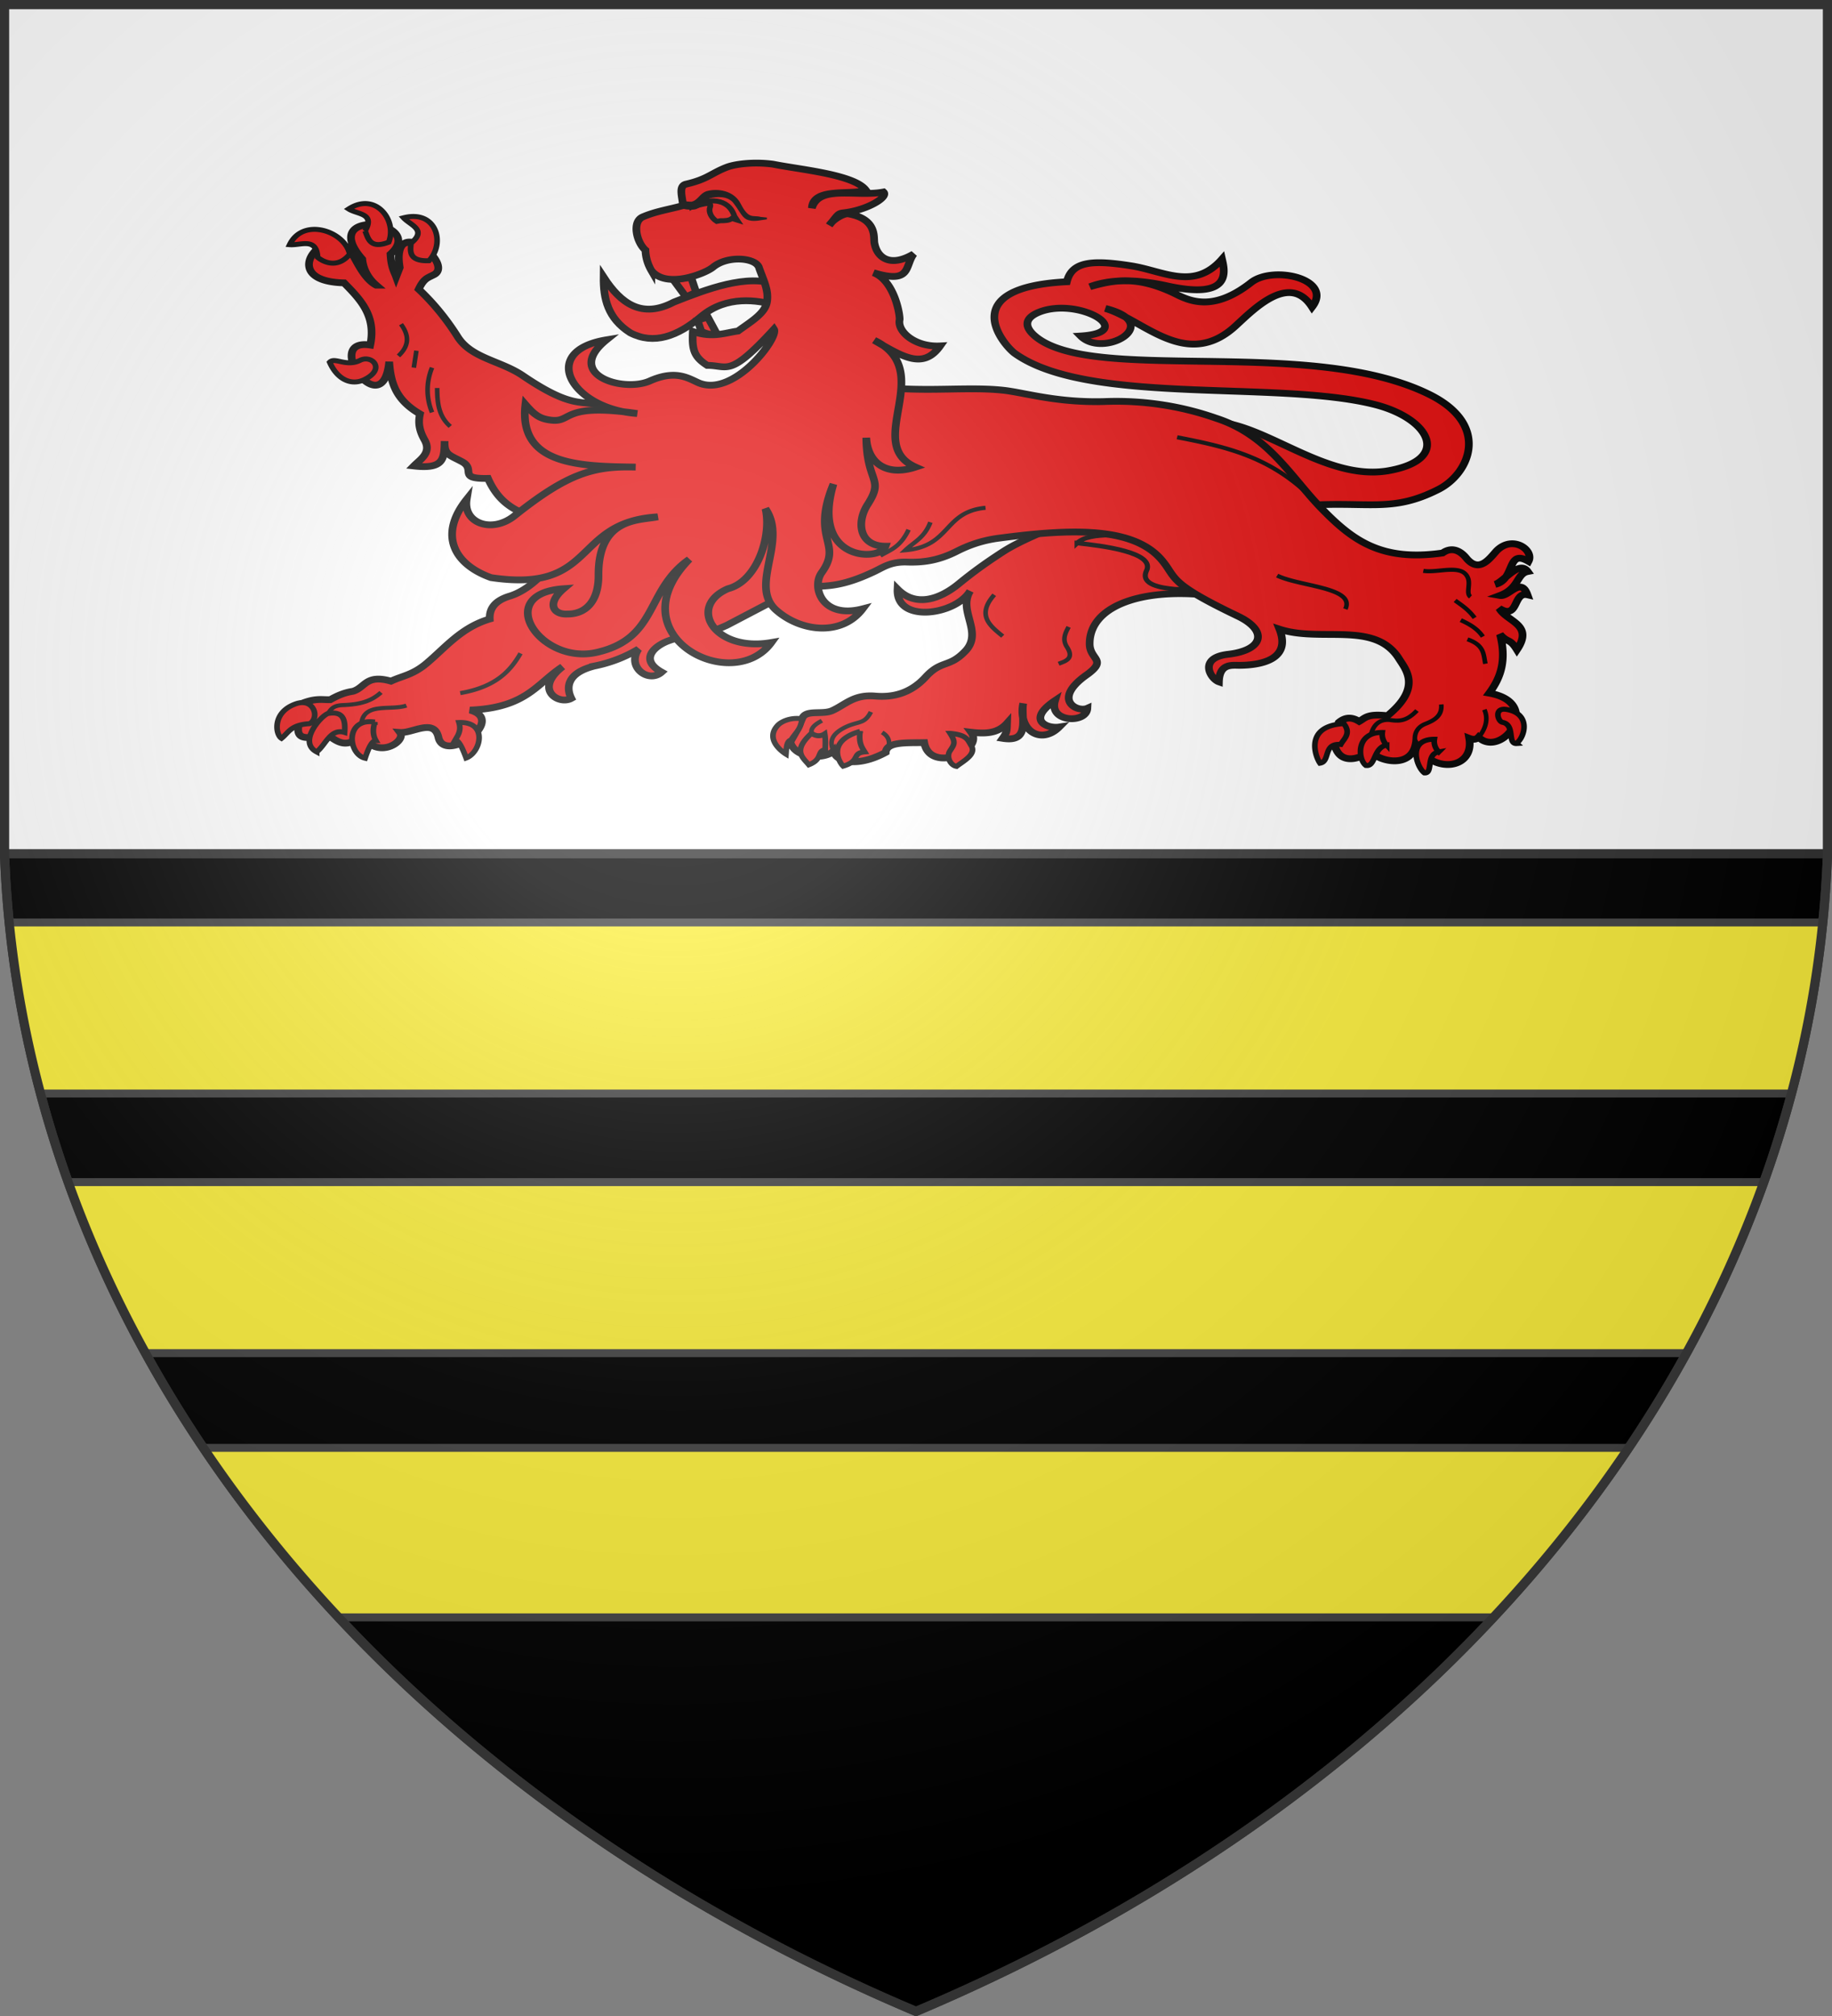
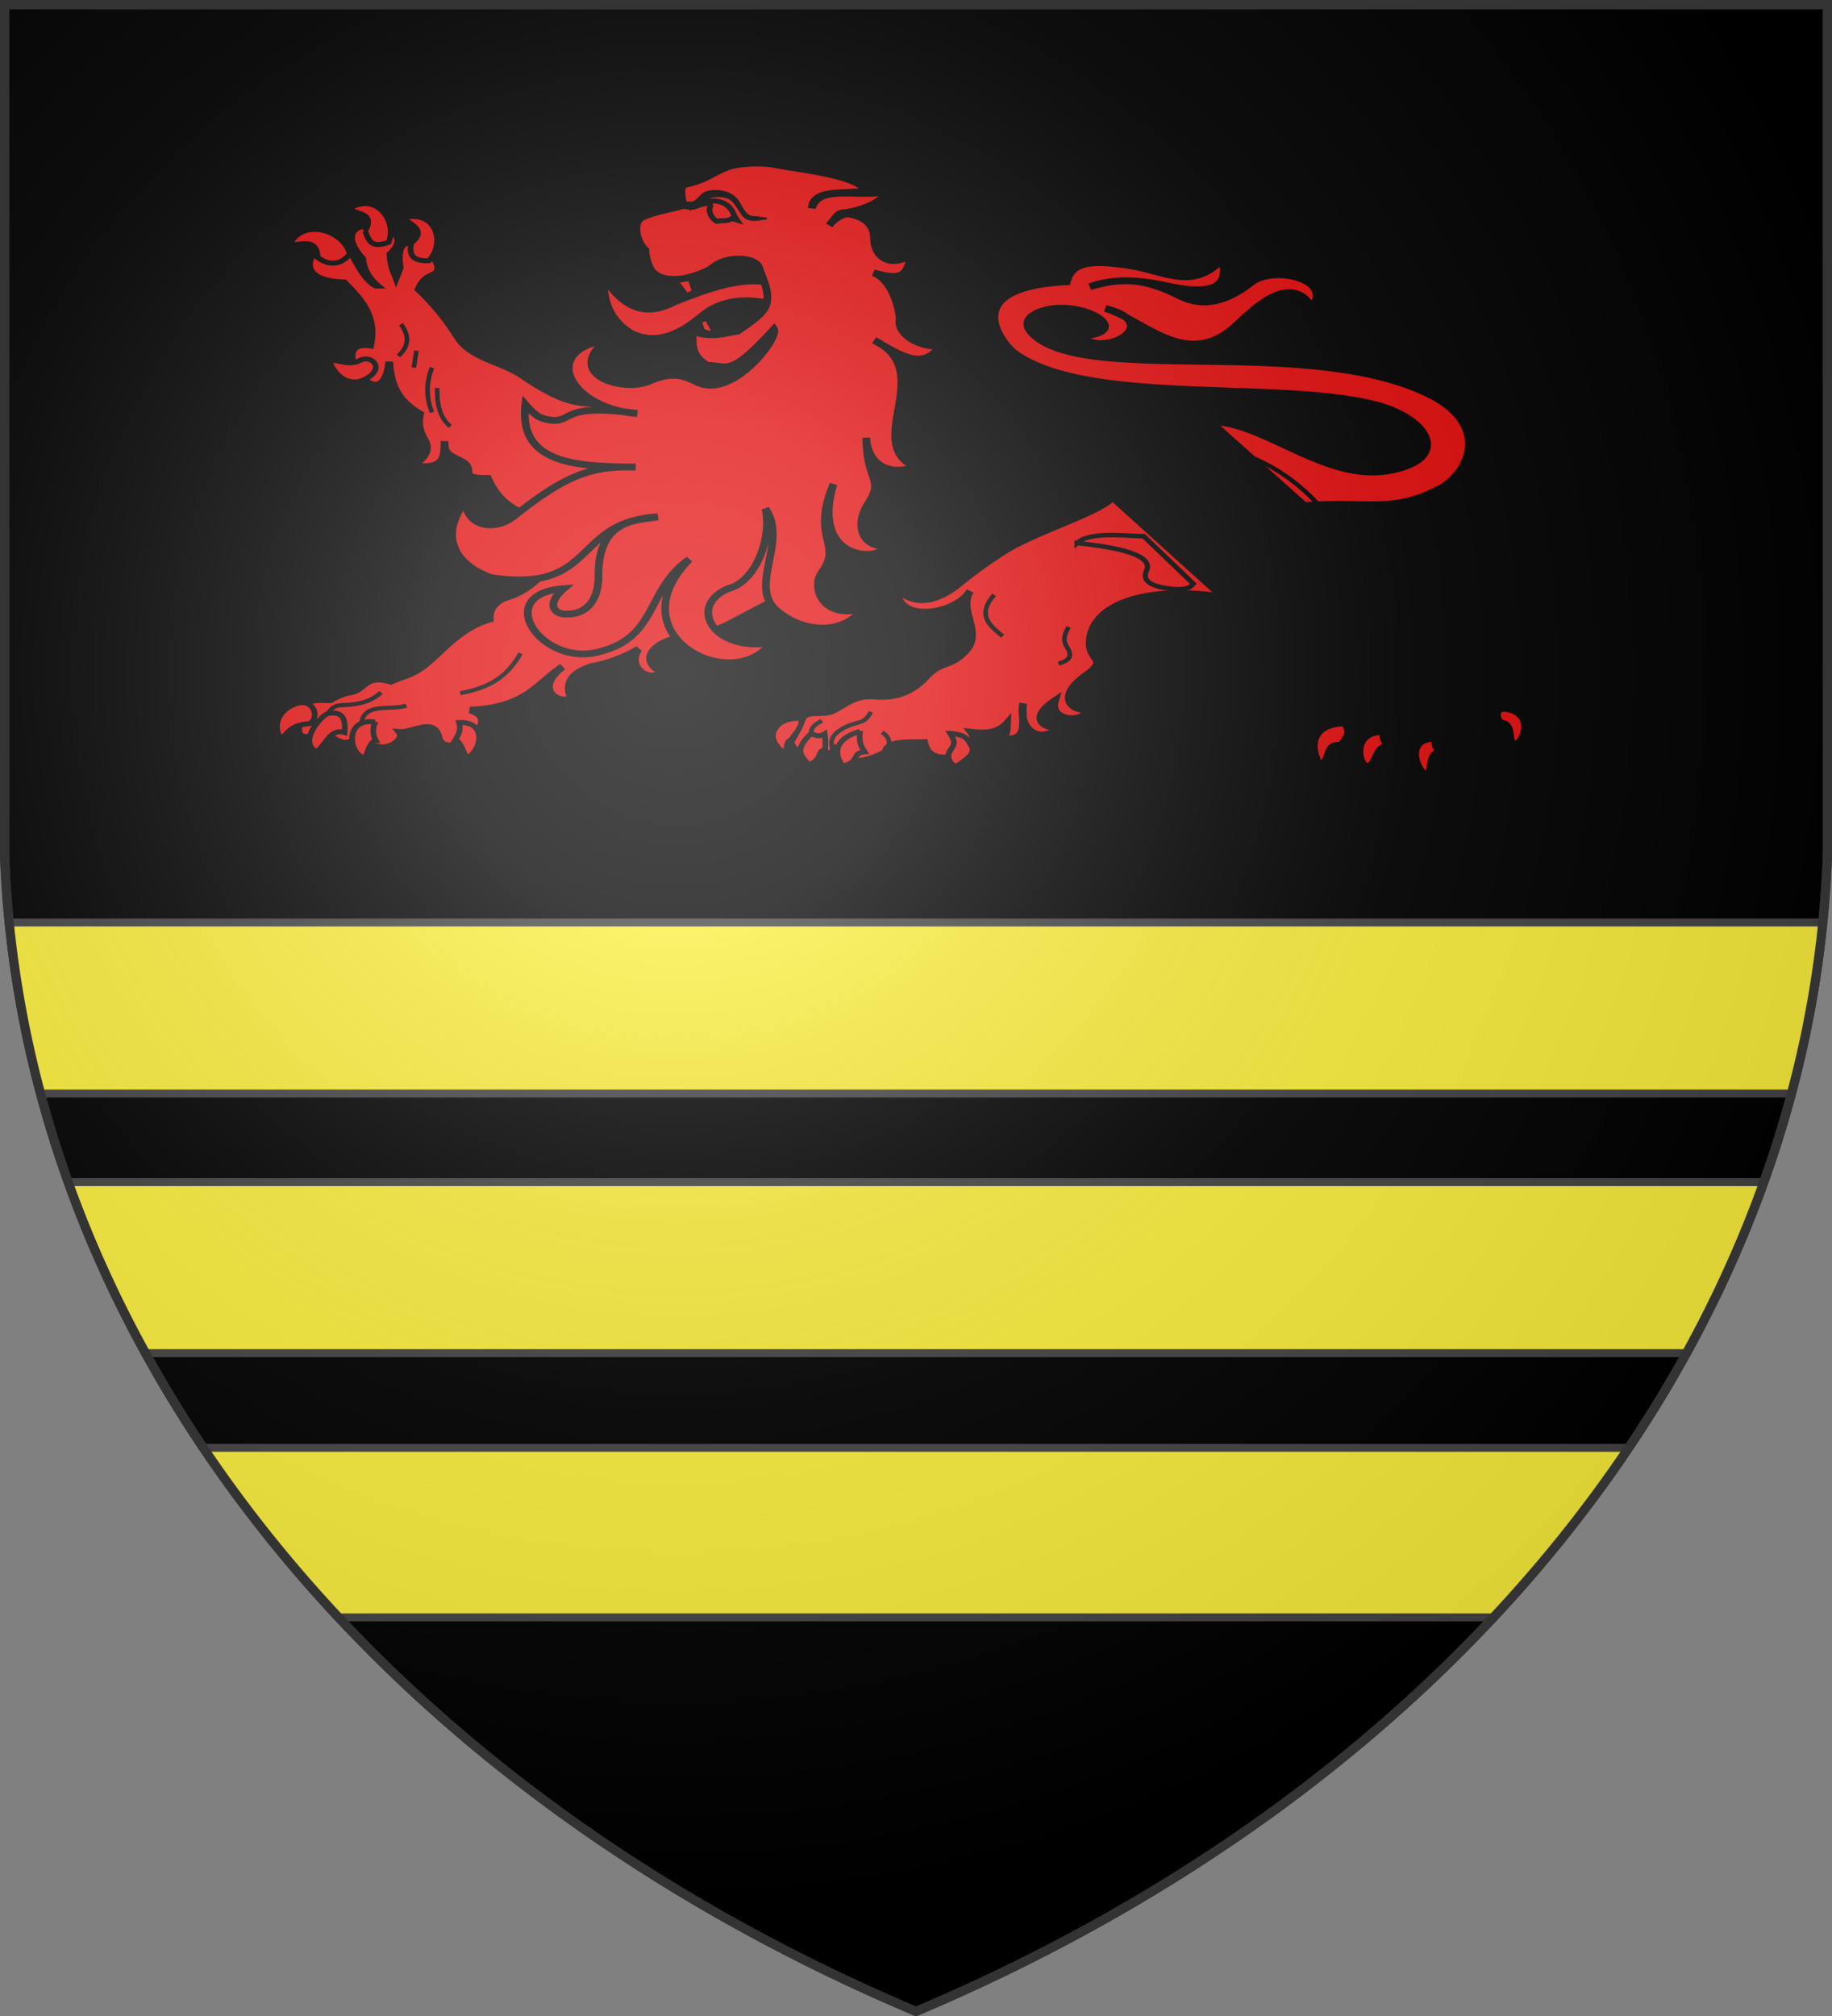
<svg xmlns="http://www.w3.org/2000/svg" xmlns:xlink="http://www.w3.org/1999/xlink" width="600" height="660" fill="#e20909" stroke="#333" stroke-width="3">
  <rect width="100%" height="100%" fill="#808080" stroke="none" />
  <radialGradient id="G" cx="221" cy="226" r="300" gradientTransform="matrix(1.35,0,0,1.35,-77,-85)" gradientUnits="userSpaceOnUse">
    <stop offset="0" stop-color="#fff" stop-opacity=".3" />
    <stop offset=".2" stop-color="#fff" stop-opacity=".25" />
    <stop offset=".6" stop-color="#666" stop-opacity=".13" />
    <stop offset="1" stop-opacity=".13" />
  </radialGradient>
  <clipPath id="K">
    <path id="S" d="M1.5 1.5h597V280A570 445 0 0 1 300 658.5 570 445 0 0 1 1.5 280Z" />
  </clipPath>
  <use xlink:href="#S" fill="#000" />
-   <path fill="#fff" d="M0 0h600v279.5H0z" />
  <g fill="#e20909" stroke="#000" transform="matrix(.84,0,0,.74,47,-38)">
    <path d="M416 237.9c20.5-.3 44.6 26.6 69.4 21.7 24.9-5 16-23.2-5.4-29.3-38-10.9-112 .6-140.4-22.7-4.6-4-23.1-29.1 20.4-31.6 2-9.2 10.2-9.7 25.3-7 12.5 2.3 24.3 11 35.2-3 1 5 4.3 18.3-21.5 11.8-12-3-22-3-30 .4 10.2-3.4 19-4.5 32.7 2.8 5.6 3.2 15 8.9 30.3-4.8 8.7-7.5 32-1.4 23.6 11-8.6-15.2-22.3.5-29.3 7.8-19.4 20.9-36.3-2.3-51.3-7.2 23.4 6.7-.7 22.4-9.6 12.2 22.6-1.6-.4-17.3-15.9-10.7-9.1 4-3.5 10 .9 13 26 17.7 106.6-1.6 151.2 23.7 23.7 13.5 15.4 34.8 3.4 41.8-18.3 10.6-27.4 5.2-52.4 7.2L416 237.9Zm5 77.7c-29-5.3-52 2.7-52.1 20.4-.1 7.3 7.1 7-.9 13.7-14.1 11.1-4 17 0 15-.3 6.9-15.2 6.3-12.6-3.4-11.4 8.7-3 12.5 1.6 11.7-7 8-16.2 1.6-14-10.5-1 6.5 3 17.5-8 15.5 1.7-2.7 1.6-3.4 1.7-6.7-3.7 4.7-8.7 4.7-14 4 5.3 8.2-16.1 18.4-18.3 4.6-7.1.1-14.7-.4-15 4.3-10.5 6.5-19.2 4.7-20.4-.6-3 3.7-15 3.7-16.8-4 1.3-2.8 2.3-4.2 4.7-10.6 1.5-3.8 7.9-1.3 11.7-3.3 5.2-2.7 8.4-7.2 16.7-6.4 7.2.7 14-1.4 19.7-8.5 6-7.4 9-4.1 14.9-10.8 8.1-8.6-2.6-18.1 2.4-27.2-5.6 10.7-29 14.5-28.3-.8 7 8 16.3 4.7 24-2.5 7-6.5 12.3-10.5 17.3-14.2 12.4-9 37.7-17.3 42.5-24l43.2 44.3ZM245.9 317l4.5-50.1-84.4 23c-9.4 16.8-17 22.9-23 25.1-6 2-8.2 5.6-8 10.2-11 3.7-17 12.3-24.5 19.5-5.5 5.3-9.5 5.6-14 8-9.9-3.2-10 2.9-14.9 4.5-2.3.4-4.9 1.2-8.8 3.7-3.4.1-5.8-.9-12 2.1 3.5 4.5-8.3 19.6 10.5 13 3.7 3 7.7 7.4 13.7.3 6 11.7 17.6 3 15-.9 5 .4 13.3-6.4 15 2.2 2.4 11.8 27-7.6 12.3-12.1 22-1 26-11.7 36.1-19.2-11.5 10.1-1.4 17.1 3.4 14-2.2-5-1.5-11.3 9-14.3a50.2 50.2 0 0 0 17.2-7.5c-4.8 8 4 15.3 9 10.2-9-5.7-2.6-11.7 2.8-13.9 9.2-3.8 5.9 1.6 22.6-6.8l18.5-11Zm-80.5-31.7c-11.8-6-24.4-5-31.1-22.3-12.3.3-4.3-4-10.3-7.5-4.8-2.9-6.8-3-6.6-9-.1 8-.4 12.5-12 11 2.6-3 7-5.8 4.2-11.5-2-4-2.6-7.5-1.8-11.5-9-6-11.4-13-12-23.1-2.5 28.3-26.4-10.7-7.4-7.4 2.4-13-3.9-20.2-10.2-27.5-28.5-.8-4.9-29.5 3.3-12.5 1.5 2.6 4.5 10.7 9.2 13.5a18 18 0 0 1-5.4-11.5c-17.9-23 25.6-17 11-2.2.3 5.9 1.4 7.5 2.2 10l1.4-4.1c-3.6-25 22.1-1.2 13.1 3.3-2.4 1.4-3.7 1.6-5.7 6.3 5.6 6 10.5 12.7 15 20.7 5.2 9.8 16.7 10.8 25.4 17.4 20.2 15.6 23.1 10.6 32.7 13.6l17.8 27.8-32.8 26.5Z" />
    <path stroke-width="2" d="M364 291.6c9.5 1.2 30.8 4 27 12.4-2.3 6 5.6 7.4 11 8 5.4.4 6.5-1.3 7.3-2.4l-19.3-21c-6 0-21-2.4-26 3Z" />
-     <path d="M278 220.7c20.6 5.3 41 1.3 57.2 3.3 8.2 1 20.8 5.6 39.5 5a105 105 0 0 1 43.3 7.3c20.3 7.4 28.7 25 40.7 39.3 12.5 14.7 23.6 24.3 47.8 20.4 4-3.2 7.4-.5 9.5 2.6 5 6.4 9-.4 11.6-3.6 6.3-7.2 14.7-.2 12.4 4.7-8.6-5.7-5 8-13 10.2 3.5-1.3 9.4-10.9 12.7-5.7-4.4 1-3.3 7.4-10.8 10.6 3.5.7 8.1-8.5 10.7-.3-5.8-1.5-3.3 11.4-11 6 3 6 13.6 7 6.9 18.3-2.9-5.3-3.5-2.8-6.6-6.8 2.7 11.8.1 19.4-4.2 26 21.5 4.4 4.7 29.2-4.2 19.5-.8 1-2 1.2-3.6.5 2.1 13.8-14.2 16-20.9 2.6-2.2 12.4-17.6 6.2-17.3 2.4-1.7 2.6-11.7 8.4-14.2-1.7-.5-3 .8-6.6 1.5-10.3 2.8-2.7 5.4-2.3 8-.5 2.4-1.5 3-3.5 11-2.5 13.7-12.7 7-20.6 4.3-25.6-9.5-16.4-30.3-6.7-46.4-12.7 4.8 13.7-7.7 16-15.9 16-3.3-.1-7.5-.4-7.7 7.3-3.3-1.3-8.3-10.7 3.7-12.2 13.5-1.8 15.6-10.3 3.8-16.8-27.1-14.7-24-16.7-29.3-24.2-11-15.8-36.2-14.5-63.7-10.4-7 1-12.3 3.3-16.8 5.9-7.5 4.3-13.6 5-20 4.7-6.3 0-9 2.7-13 4.7-11 5.8-17.1 6-23 6.1l17-90Z" />
    <path stroke-width="2.2" d="M458.7 389c4.1-.7 1.1-9 8.1-8.3 1.2-2.5 4.2-4.8 1.2-9.2-15.7 1-11 14.8-9.3 17.5Zm18 1c3.7.6 2.8-8 8-9a7.5 7.5 0 0 1-1.7-5.6c-10.5-.1-9.5 12-6.4 14.6Zm22.7 3.3c3.6.4.4-8.3 5.6-9.3a7 7 0 0 1-1.7-5.6c-10.6 0-7 12.2-3.9 14.9Zm36-13c-3.8.3-.4-8.3-5.6-9.4-1.8-.5-3.3-6.5 1.5-5.7 10 1.8 7.2 12.5 4 15ZM123 371c11.5-.5 8.5 13.3 2.8 15.7-1.3-4-2.8-7.9-4.3-7.9 1-2 2.5-4.1 1.5-7.8Zm-32.8-.2c-11.8-2-10.5 14.2-3.8 16 1.2-4.1 2.6-7.8 4.2-7.8-1-2-1.4-4.6-.4-8.2ZM67.5 384c-7.5-4.5 2-16.3 4.5-17 5.8-1.1 6.8 2.6 6.4 8.4-5.5-2-7.4 5.6-10.9 8.6Zm-2.7-12.5c3.9-2.5 1.8-11-4.8-9-10 3.5-8.6 13.8-6.2 15.5 2.8-2.5 3.5-6 11-6.5Zm249.7 4.3c2.4 4.2 1.5 5-.2 8-1.3 2.6.4 6.2 2.7 6.6 3-2.6 8-5.5 5.6-9.4-1.3-2.4-1.6-4.5-8-5.2Zm-35.1-1c-.6 5.2.6 7 1.8 9.2-5.2.5-1.5 4-8.4 6.3-1.4-1.5-6.8-11 6.6-15.4Zm-19 1c-7.4 7.7-3.4 10.6-1 13.9 5.6-2.5 3-6 6.4-6.7 0-2.2.2-4.3-.2-7-1.7 1.3-3.6 1-5.1-.2Zm-3.7-6.4c-.3 4.6-2.7 6.4-4.2 9.3-1.9.6-1.8 3.8-2 6.3 0 0-8.5-5.8-3.5-12.4 1.7-2.4 6-4 9.7-3.2ZM67.9 165.2c-.5-9-6.5-5.2-10.9-5.6 5.2-12.3 21.5-6 23.4 4.2-4.6 6.4-10 3.7-12.5 1.4Zm16.5 45.6c-5.4 3-9.8-1.6-11.8.8 3 7.8 8.7 10.7 14 7.4 3.4-2 4.6-4.6 3.6-6.7-.7-1.6-3.2-3-5.8-1.5Zm2-57.3c4-7.9-3-7.2-6.4-9.7 10.6-7.8 19 5.2 15.6 14.7-7.3 3.2-8-1.7-9.2-5Zm17.8 5.5c6.6-6-.2-8-2.8-11.3 12.8-3.7 16.4 11.3 9.9 19-8 .3-7.3-4.3-7-7.7Z" />
    <path d="M179.4 174c-.1 9.5 1.6 18.2 10.4 24.6 9.2 5.4 18.4 1.6 27.8-7.4 9.8-9.2 21.7-7.2 29.2-4.7 1.2-4.5-.3-6.2 0-9.1-11.2-5.2-27.5 2-40 7.6-12.4 7.4-20.6.8-27.4-11Zm27.1 1 7-1 2 6.7-4 2-5-7.7Zm17.3 24.6-3.8-8-4 1.4 1.5 5c3.5 1.7 3.3 1 6.3 1.6Z" />
    <path d="M240 169.8c-1.2-4.5-12.3-5.6-18-.2-3 2.8-18.2 9.7-24 1.4a21 21 0 0 1-2.3-9c-3.4-3.3-5.4-12.6-1-14.7 5.1-2.5 10.3-3.3 15.6-5 0-3.3-2-8.7 1.3-9.5 8.4-2.2 9.7-4.8 15.9-7.5 3-1.3 10.2-2.5 18-1.3 10.5 2.4 31.5 4.5 36.1 11.4-5 2.6-20.6-1.5-21 8 2.8-10.4 17.4-4.8 27.9-7.1 2.1 2.2-6.2 8-15.5 9.2-2.4.3-2.3 1-5.6 5.5 1.6-2.8 5.9-5.5 7.6-5 11.4 2.4 9.5 10.8 10 13 1 6.2 6 10.9 15.3 4.7-3.6 5.3-.7 13.5-15.7 8.3 8.3 3.5 10.4 19 10.2 20.8-1 5.2 6 12.2 15.8 11.6-6.6 10.6-14.6 4.8-25.7-2.5 24.8 13.5-4.6 45.7 16.1 56.1-11.5 4.3-18.7-2-19.2-13 .2 20.2 7.2 17.8.5 29.6-4.4 7.8-3.3 18.4 7 18.4-2.3 7-29.3 6.6-20.3-27.5-9 24.8 3.8 26-4.6 39.2-4 6.3 0 20.7 16 16-8.1 12.2-23.9 10.3-33.6.7-11-10.8 4.5-30.4-4.3-45 2.5 11.6-3 32-14.6 35.4-16 7.8-5.5 28.2 16.9 23.8-15.1 23.6-61-3.1-32-36.8-17.3 13.8-12 35-36.2 41.2-21.9 5.6-40.6-26-12.8-28.2-6.8 6.6-4 11.6 1.6 11.2 7.6 0 12.1-6.5 12-17.2-.1-25.8 16.1-24.1 23.1-25.8-33.5 2.3-23.5 33.9-65 26.9C121 301 115 288 126 272.3c-1.5 10.6 10 15.2 18.7 7.2 20.8-18.8 30.7-22 47.2-21.5-20.7-.4-45.9-.3-43-27.7 3.6 4.7 5.7 6.5 10.6 7 7.7.7 4-7.8 33-3-25.6-2-38.7-27.6-12-32.6-16.7 15.3 6.3 23.3 16.7 18.3 9.8-5 14.6-1.7 18.8.5 13.8 7.4 31.9-19.8 29.8-23.5-17.5 21.6-17.8 16-26 16-5.2-3.8-6-7-5.6-15 7.7 3 12.4.6 17.6-.2 4.8-4 10.2-7.5 11.2-12.4 1-5.4-1.3-10-3-15.6Z" />
    <path fill="none" stroke-width="1.8" d="M356.8 345c2.8-1.2 6.2-2.3 3.2-7.5-1.8-3.2-.7-5.9.7-8.8m-29-14.2c-7 9-1.7 13.7 3.3 18.3m-66 50.8c-1.4-3.6-1.3-7.1 4.4-10.4 5.3-3 7.6-1.2 10.2-6.9m5.9 18s3.5-5.6-1.5-8.9m-27.5.4c-.5-2.3 1.3-4 4-5.6m-141-12.2c14-2.8 19.5-9.8 23.5-17.6m-75 26.4c1-1.2 1.5-3.3 5.6-3.5 8-.3 11.7-2.3 15-5.6M85 371c1.3-9 11.6-5.2 17.5-7.5m12-140.5c0 6.3.5 12.5 5.1 17m-7.1-26a29 29 0 0 0 0 19.8m-12.1-39c3.6 5.5 2.8 10-1 14m7-2.3-1 7.5M499 303.9c5.8 1.1 15.5-3.5 17.5 3.5.8 3-.9 6.6.9 8m-1.2 18.8c6.7 2.6 6.2 6.8 7 10.8m-9.6-19.3c3.2 1.7 6.4 3.6 8.6 7.3m-10.8-16c2.6 2.2 5 3.8 7.6 7.7m-23 56.1c-1-4.4.4-7.8 4-9.3 3.3-1.5 6.4-3.5 6-8.5m-27.4 13.4c.7-3.7 3-7.4 8.1-6.4 2.9.4 5.9.4 9.8-4.3m24 12c1.3-1.9 4.5-6.7 2.3-12.4M442 306c9 4.9 30.6 5.2 26.6 14.8m-65.6-76c20.6 4.5 38 9.2 54.6 29.2m-129.3 2c-16.5 1.8-13.4 17-31.3 18.8 3.5-3.8 7.4-5.4 9.8-12.4m-19.5 14.8c3.7-2.5 7.7-3.6 11-11.5" />
    <path stroke-width="2.2" d="M214 142.7c6-3.7 14-4 16.4 4.3l1 1.7-2-.7c-1.1 1-2.8 1-4.4 1l-1.5.3c-2.2-1.6-3.3-4.3-2.6-6.3 1.1-3.4-5-.3-6.9-.3Z" />
    <path fill="#000" stroke-width=".8" d="M219.7 136.3c-2.7 1-3.2 4-6 4.7-1.3 0-2.4-.2-2.4-.2l-.5 2.6s1.4.4 3.2.3c3.3 0 4-3.7 6.6-5 3.1-.9 7-1 9.4 1.8 2.5 3.5 3.5 6.5 5.2 7.5 2.4 1.4 5.2.3 7.8 0l-2.5-.3c-2.9-.9-4.7 1.3-8-6-2.5-5.7-8.7-6.7-12.8-5.4Z" />
  </g>
  <g clip-path="url(#K)" fill="#fcef3c" stroke="#444" stroke-width="2.6">
    <path id="F" d="M0 302h600v56H0z" />
    <use xlink:href="#F" y="85" />
    <path d="M0 474h600v55.5H0z" />
  </g>
  <use xlink:href="#S" fill="url(#G)" />
</svg>